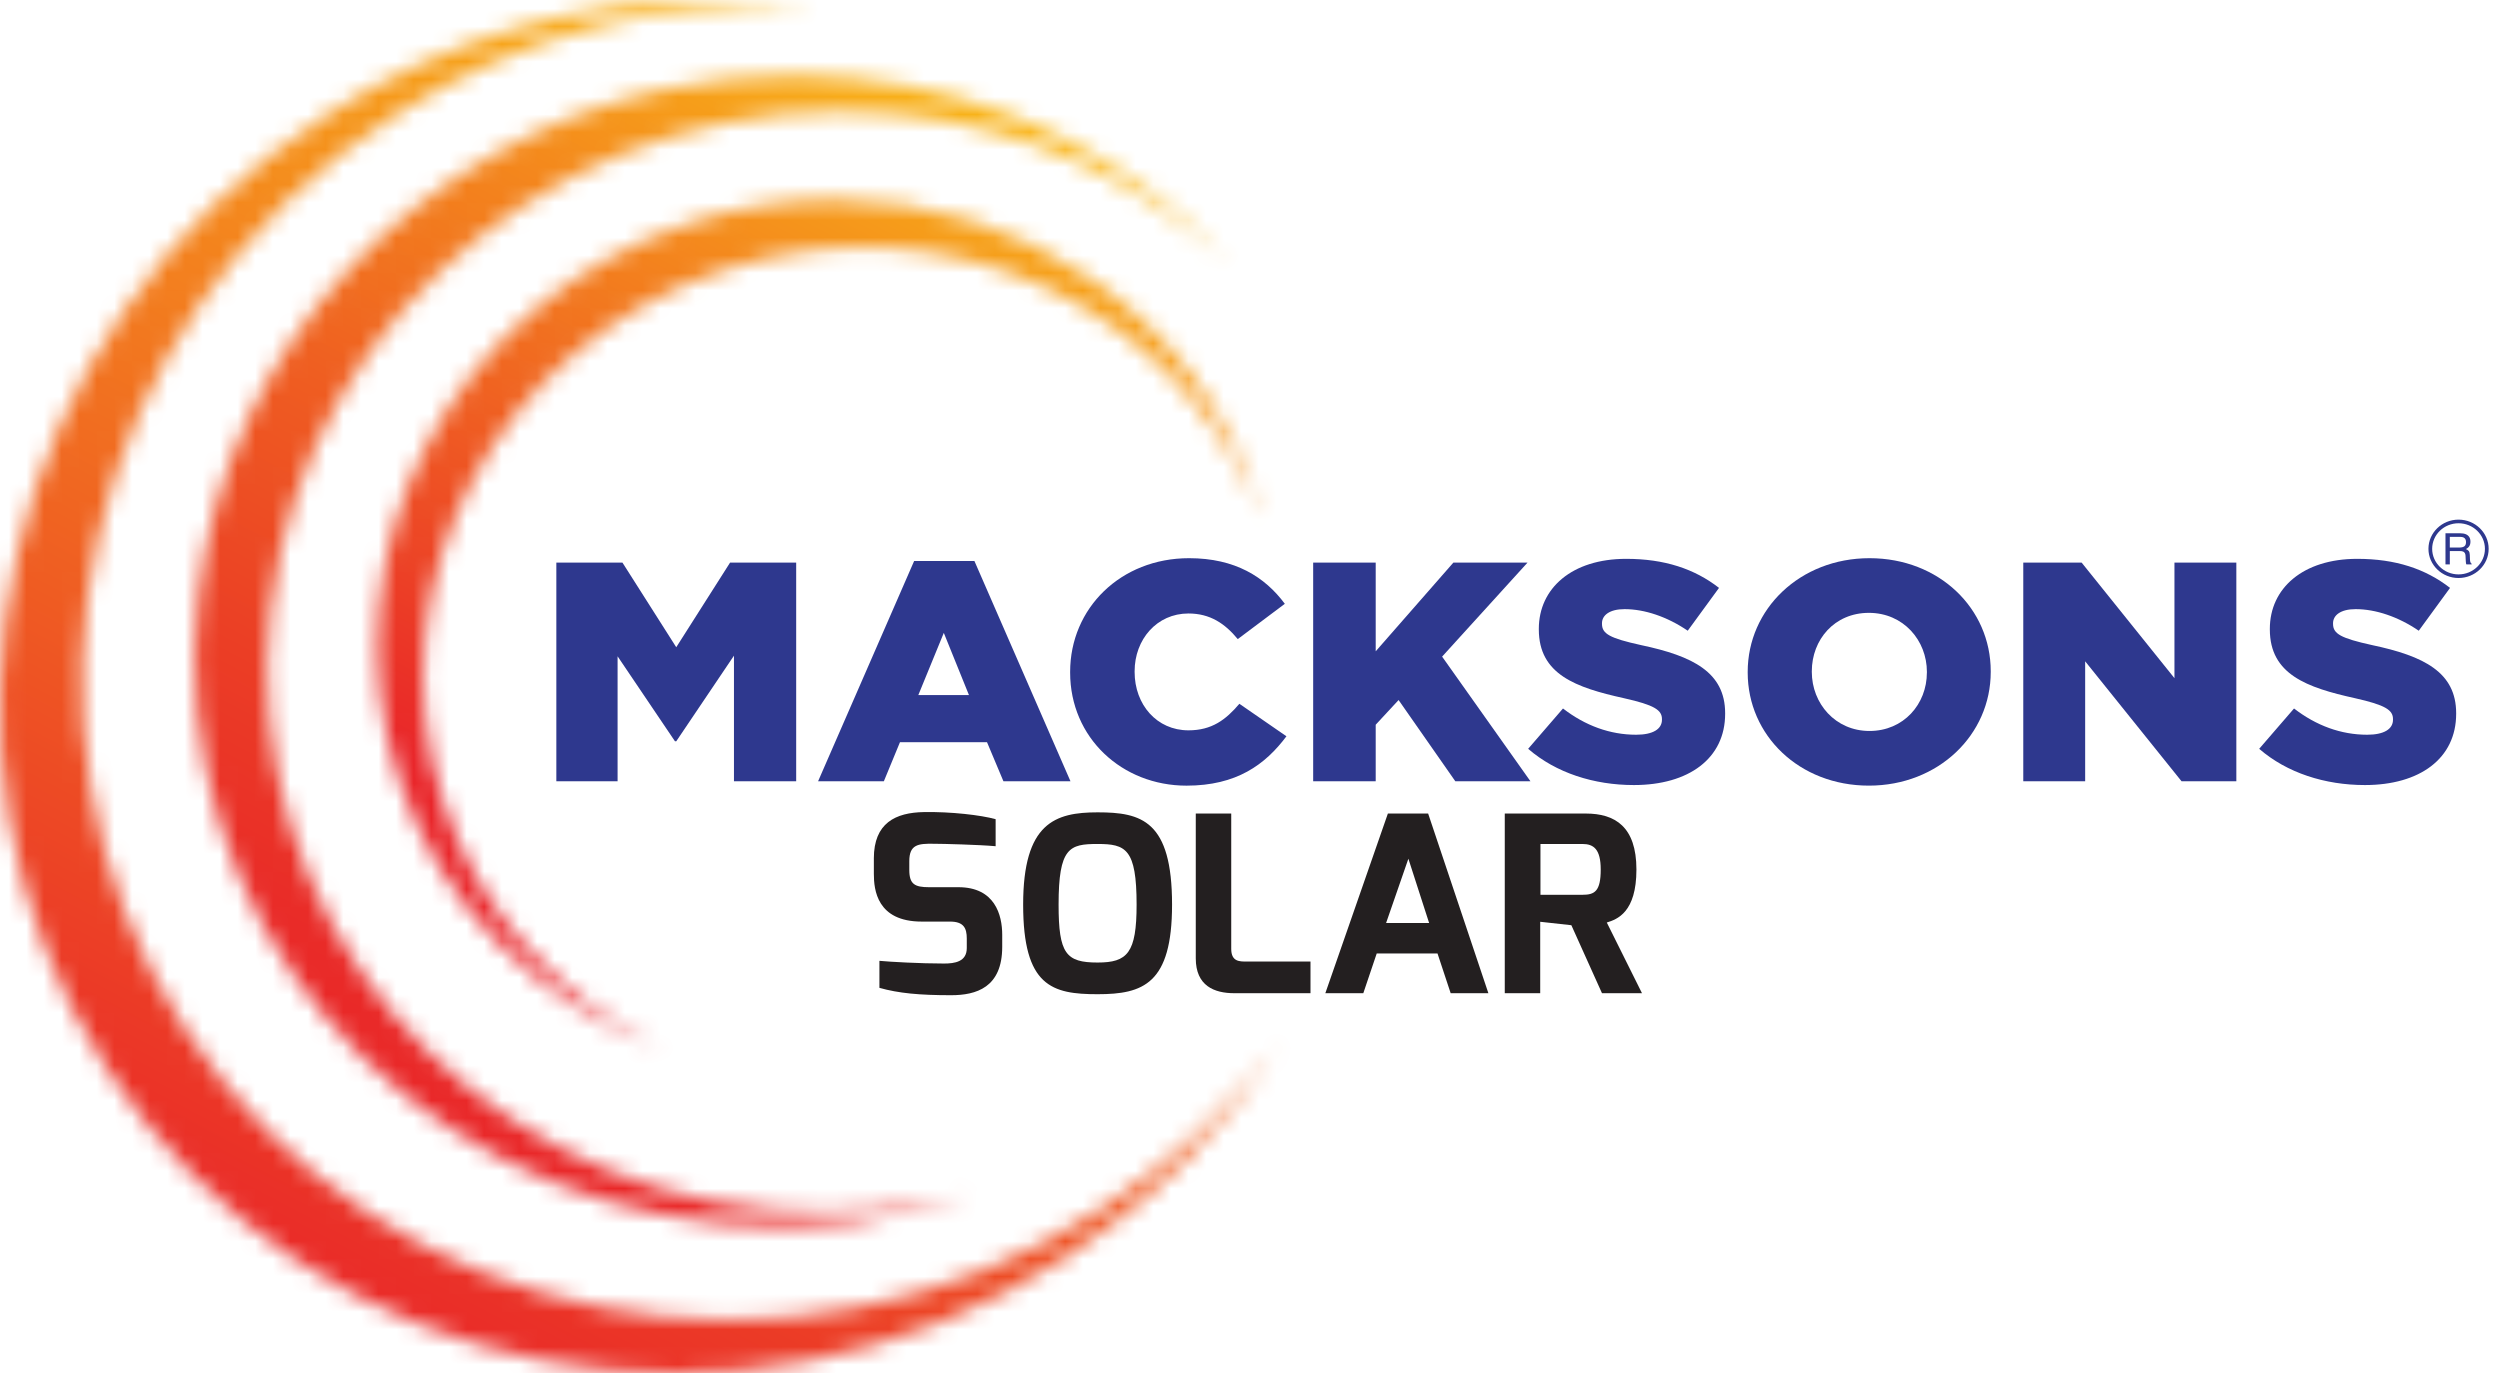
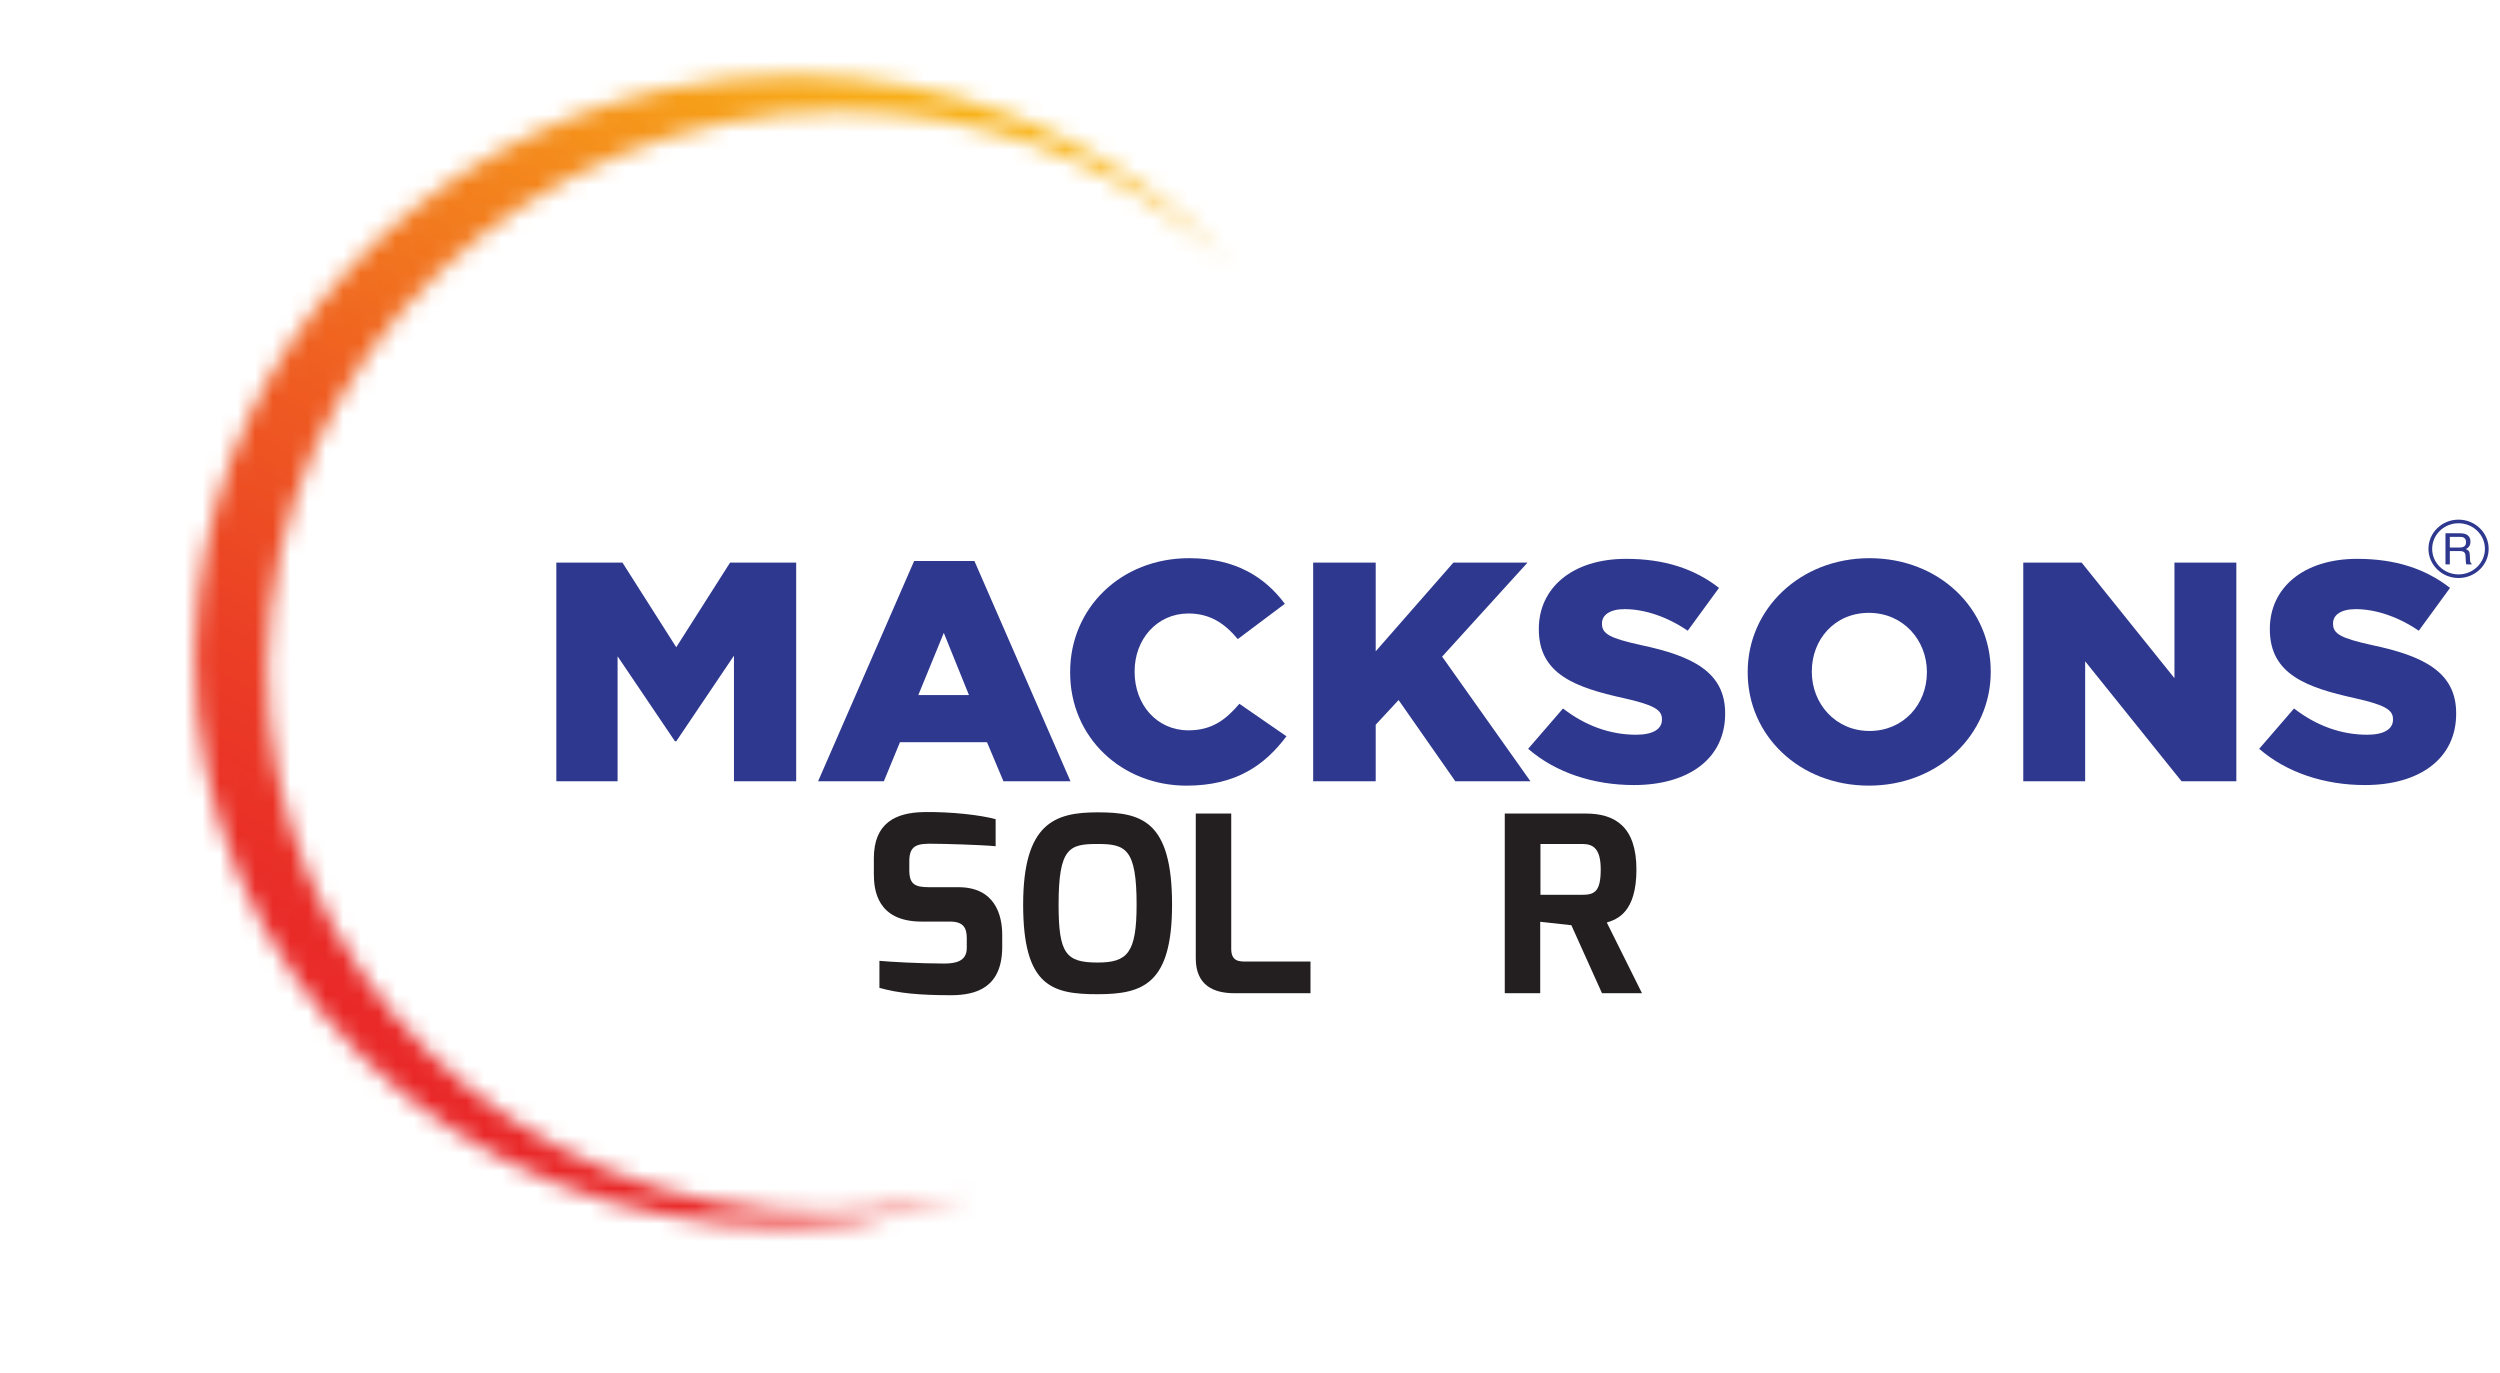
<svg xmlns="http://www.w3.org/2000/svg" width="142" height="78" viewBox="0 0 142 78" fill="none">
  <mask id="mask0_860_1094" style="mask-type:luminance" maskUnits="userSpaceOnUse" x="0" y="0" width="73" height="78">
    <path d="M18.44 6.615C-0.012 18.614 -5.543 42.841 6.089 60.726C17.72 78.611 42.107 83.382 60.559 71.382C65.539 68.144 69.567 64.011 72.581 59.357C69.913 62.9 66.586 66.058 62.634 68.628C44.971 80.115 21.627 75.547 10.492 58.427C-0.641 41.307 4.652 18.116 22.316 6.63C29.733 1.806 38.152 -0.176 46.248 0.403C44.38 0.136 42.487 0 40.586 0C33.024 0 25.32 2.141 18.439 6.615" fill="white" />
  </mask>
  <g mask="url(#mask0_860_1094)">
-     <path d="M11.528 -32.465L-40.075 65.119L55.508 115.664L107.111 18.079L11.528 -32.465Z" fill="url(#paint0_linear_860_1094)" />
-   </g>
+     </g>
  <mask id="mask1_860_1094" style="mask-type:luminance" maskUnits="userSpaceOnUse" x="11" y="4" width="59" height="66">
    <path d="M37.743 5.069C23.913 8.08 12.897 19.405 11.276 33.825C9.255 51.789 22.579 67.754 41.036 69.486C46.017 69.953 50.858 69.327 55.318 67.823C51.68 68.771 47.818 69.119 43.865 68.748C26.198 67.092 13.444 51.809 15.378 34.613C17.312 17.417 33.201 4.82 50.869 6.477C58.289 7.173 64.835 10.278 69.798 14.913C64.458 9.149 56.965 5.24 48.352 4.432C47.258 4.33 46.17 4.279 45.091 4.279C42.581 4.279 40.12 4.551 37.743 5.068" fill="white" />
  </mask>
  <g mask="url(#mask1_860_1094)">
    <path d="M22.484 -20.744L-17.886 55.598L56.566 94.968L96.936 18.627L22.484 -20.744Z" fill="url(#paint1_linear_860_1094)" />
  </g>
  <mask id="mask2_860_1094" style="mask-type:luminance" maskUnits="userSpaceOnUse" x="21" y="11" width="51" height="49">
-     <path d="M39.225 12.653C25.795 17.054 18.368 31.174 22.633 44.19C25.044 51.547 30.677 56.975 37.543 59.512C31.857 56.822 27.282 51.972 25.202 45.625C21.102 33.116 28.241 19.547 41.147 15.317C53.698 11.204 67.076 17.44 71.575 29.29C71.478 28.943 71.378 28.597 71.265 28.253C67.865 17.879 58.061 11.336 47.423 11.335C44.714 11.335 41.951 11.759 39.225 12.653Z" fill="white" />
-   </mask>
+     </mask>
  <g mask="url(#mask2_860_1094)">
    <path d="M29.993 -10.788L-1.598 48.952L59.946 81.497L91.537 21.757L29.993 -10.788Z" fill="url(#paint2_linear_860_1094)" />
  </g>
  <path d="M139.645 32.831C138.702 32.831 137.936 32.087 137.936 31.173C137.936 30.26 138.702 29.515 139.645 29.515C140.588 29.515 141.356 30.259 141.356 31.173C141.356 32.088 140.588 32.831 139.645 32.831ZM139.645 29.721C138.819 29.721 138.147 30.372 138.147 31.173C138.147 31.974 138.819 32.626 139.645 32.626C140.471 32.626 141.144 31.974 141.144 31.173C141.144 30.372 140.471 29.721 139.645 29.721Z" fill="#2E388E" />
  <path d="M138.901 30.289H139.73C139.867 30.289 139.979 30.309 140.068 30.348C140.236 30.424 140.321 30.562 140.321 30.766C140.321 30.872 140.298 30.959 140.253 31.026C140.208 31.094 140.145 31.147 140.064 31.188C140.135 31.216 140.189 31.253 140.225 31.298C140.261 31.344 140.281 31.418 140.285 31.521L140.294 31.758C140.297 31.826 140.302 31.876 140.312 31.909C140.326 31.965 140.353 32.002 140.391 32.018V32.057H140.089C140.08 32.042 140.074 32.022 140.069 31.998C140.064 31.974 140.06 31.927 140.056 31.859L140.042 31.564C140.036 31.448 139.992 31.371 139.912 31.332C139.867 31.31 139.795 31.299 139.697 31.299H139.15V32.057H138.903V30.289H138.901ZM139.704 31.099C139.817 31.099 139.906 31.077 139.972 31.032C140.037 30.986 140.07 30.906 140.07 30.788C140.07 30.663 140.024 30.576 139.933 30.53C139.884 30.506 139.818 30.494 139.736 30.494H139.149V31.099H139.705L139.704 31.099Z" fill="#2E388E" />
  <path d="M49.634 48.761C49.634 46.74 50.871 46.154 52.481 46.126C53.992 46.099 55.717 46.295 56.552 46.53V48.065C55.632 47.981 53.546 47.926 53.028 47.926C52.15 47.911 51.648 47.968 51.648 48.915V49.417C51.648 50.226 51.964 50.393 52.77 50.393H54.438C56.51 50.393 56.926 51.968 56.926 53.098V53.781C56.926 56.096 55.445 56.528 54.021 56.528C52.223 56.528 51.044 56.417 49.951 56.11V54.575C50.526 54.632 52.28 54.729 53.619 54.729C54.223 54.729 54.913 54.631 54.913 53.851V53.307C54.913 52.722 54.741 52.346 53.964 52.346H52.353C49.807 52.346 49.635 50.533 49.635 49.64V48.762L49.634 48.761Z" fill="#231F20" />
  <path d="M62.344 46.141C64.832 46.141 66.573 46.601 66.573 51.382C66.573 55.885 64.933 56.471 62.344 56.471C59.754 56.471 58.115 56.024 58.115 51.382C58.115 46.739 59.928 46.141 62.344 46.141ZM62.344 54.672C64.041 54.672 64.559 54.129 64.559 51.382C64.559 48.204 63.94 47.938 62.344 47.938C60.748 47.938 60.128 48.133 60.128 51.382C60.128 54.171 60.545 54.672 62.344 54.672Z" fill="#231F20" />
  <path d="M67.92 46.209H69.934V53.892C69.934 54.63 70.408 54.616 70.825 54.616H74.436V56.414H70.106C68.969 56.414 67.92 55.996 67.92 54.435V46.209Z" fill="#231F20" />
-   <path d="M78.831 46.209H81.118L84.54 56.414H82.398L81.65 54.156H78.198L77.436 56.414H75.279L78.832 46.209H78.831ZM81.175 52.428L79.996 48.775L78.73 52.428H81.176H81.175Z" fill="#231F20" />
  <path d="M85.471 46.209H90.073C91.727 46.209 92.949 46.949 92.949 49.388C92.949 51.827 91.856 52.217 91.266 52.399L93.265 56.414H90.993L89.253 52.552L87.484 52.357V56.414H85.471V46.209ZM89.885 50.824C90.576 50.824 90.921 50.629 90.921 49.389C90.921 48.231 90.518 47.938 89.885 47.938H87.498V50.824H89.885Z" fill="#231F20" />
  <path d="M31.6 31.954H35.354L38.411 36.763L41.469 31.954H45.223V44.376H41.689V37.242L38.411 42.105H38.338L35.079 37.278V44.376H31.6V31.954Z" fill="#2E388E" />
  <path d="M51.923 31.865H55.347L60.803 44.376H56.995L56.062 42.157H51.118L50.203 44.376H46.467L51.923 31.865ZM55.036 39.478L53.608 35.947L52.161 39.478H55.036Z" fill="#2E388E" />
  <path d="M60.784 38.2V38.164C60.784 34.544 63.659 31.705 67.54 31.705C70.159 31.705 71.844 32.77 72.978 34.296L70.305 36.301C69.573 35.414 68.73 34.846 67.504 34.846C65.709 34.846 64.446 36.319 64.446 38.129V38.164C64.446 40.028 65.709 41.483 67.504 41.483C68.839 41.483 69.627 40.879 70.397 39.975L73.07 41.821C71.861 43.435 70.231 44.625 67.394 44.625C63.732 44.625 60.784 41.909 60.784 38.2Z" fill="#2E388E" />
  <path d="M74.588 31.954H78.14V36.994L82.553 31.954H86.765L81.912 37.296L86.929 44.376H82.662L79.44 39.762L78.14 41.164V44.376H74.588V31.954Z" fill="#2E388E" />
  <path d="M86.8 42.531L88.778 40.242C90.04 41.218 91.451 41.733 92.933 41.733C93.885 41.733 94.399 41.413 94.399 40.881V40.846C94.399 40.331 93.978 40.047 92.238 39.657C89.51 39.053 87.405 38.309 87.405 35.752V35.717C87.405 33.41 89.29 31.742 92.366 31.742C94.545 31.742 96.248 32.31 97.64 33.392L95.863 35.825C94.692 35.026 93.409 34.599 92.275 34.599C91.414 34.599 90.993 34.955 90.993 35.398V35.434C90.993 36.001 91.433 36.25 93.209 36.641C96.156 37.263 97.988 38.185 97.988 40.509V40.545C97.988 43.083 95.918 44.591 92.806 44.591C90.535 44.591 88.374 43.899 86.8 42.533" fill="#2E388E" />
  <path d="M99.269 38.2V38.164C99.269 34.597 102.234 31.705 106.189 31.705C110.144 31.705 113.074 34.562 113.074 38.129V38.164C113.074 41.732 110.108 44.624 106.152 44.624C102.197 44.624 99.269 41.767 99.269 38.199M109.448 38.2V38.164C109.448 36.373 108.112 34.81 106.152 34.81C104.193 34.81 102.911 36.336 102.911 38.129V38.164C102.911 39.957 104.247 41.519 106.188 41.519C108.129 41.519 109.447 39.993 109.447 38.2" fill="#2E388E" />
  <path d="M114.922 31.954H118.235L123.509 38.52V31.954H127.024V44.376H123.912L118.437 37.562V44.376H114.922V31.954Z" fill="#2E388E" />
  <path d="M128.323 42.531L130.301 40.242C131.564 41.218 132.973 41.733 134.457 41.733C135.409 41.733 135.922 41.413 135.922 40.881V40.846C135.922 40.331 135.5 40.047 133.761 39.657C131.033 39.053 128.927 38.309 128.927 35.752V35.717C128.927 33.41 130.813 31.742 133.889 31.742C136.067 31.742 137.77 32.31 139.162 33.392L137.386 35.825C136.214 35.026 134.934 34.599 133.798 34.599C132.937 34.599 132.517 34.955 132.517 35.398V35.434C132.517 36.001 132.956 36.25 134.732 36.641C137.68 37.263 139.51 38.185 139.51 40.509V40.545C139.51 43.083 137.442 44.591 134.328 44.591C132.057 44.591 129.897 43.899 128.322 42.533" fill="#2E388E" />
  <defs>
    <linearGradient id="paint0_linear_860_1094" x1="54.26" y1="3.971" x2="16.604" y2="75.181" gradientUnits="userSpaceOnUse">
      <stop stop-color="#F9B717" />
      <stop offset="1" stop-color="#E92529" />
    </linearGradient>
    <linearGradient id="paint1_linear_860_1094" x1="57.133" y1="5.495" x2="19.477" y2="76.704" gradientUnits="userSpaceOnUse">
      <stop stop-color="#F9B717" />
      <stop offset="0.19" stop-color="#F48A1C" />
      <stop offset="0.4" stop-color="#EF5E21" />
      <stop offset="0.59" stop-color="#EB3F25" />
      <stop offset="0.75" stop-color="#E92B28" />
      <stop offset="0.87" stop-color="#E92529" />
      <stop offset="1" stop-color="#E92529" />
    </linearGradient>
    <linearGradient id="paint2_linear_860_1094" x1="60.709" y1="7.378" x2="23.053" y2="78.587" gradientUnits="userSpaceOnUse">
      <stop stop-color="#F9B717" />
      <stop offset="0.61" stop-color="#E92529" />
      <stop offset="1" stop-color="#E92529" />
    </linearGradient>
  </defs>
</svg>